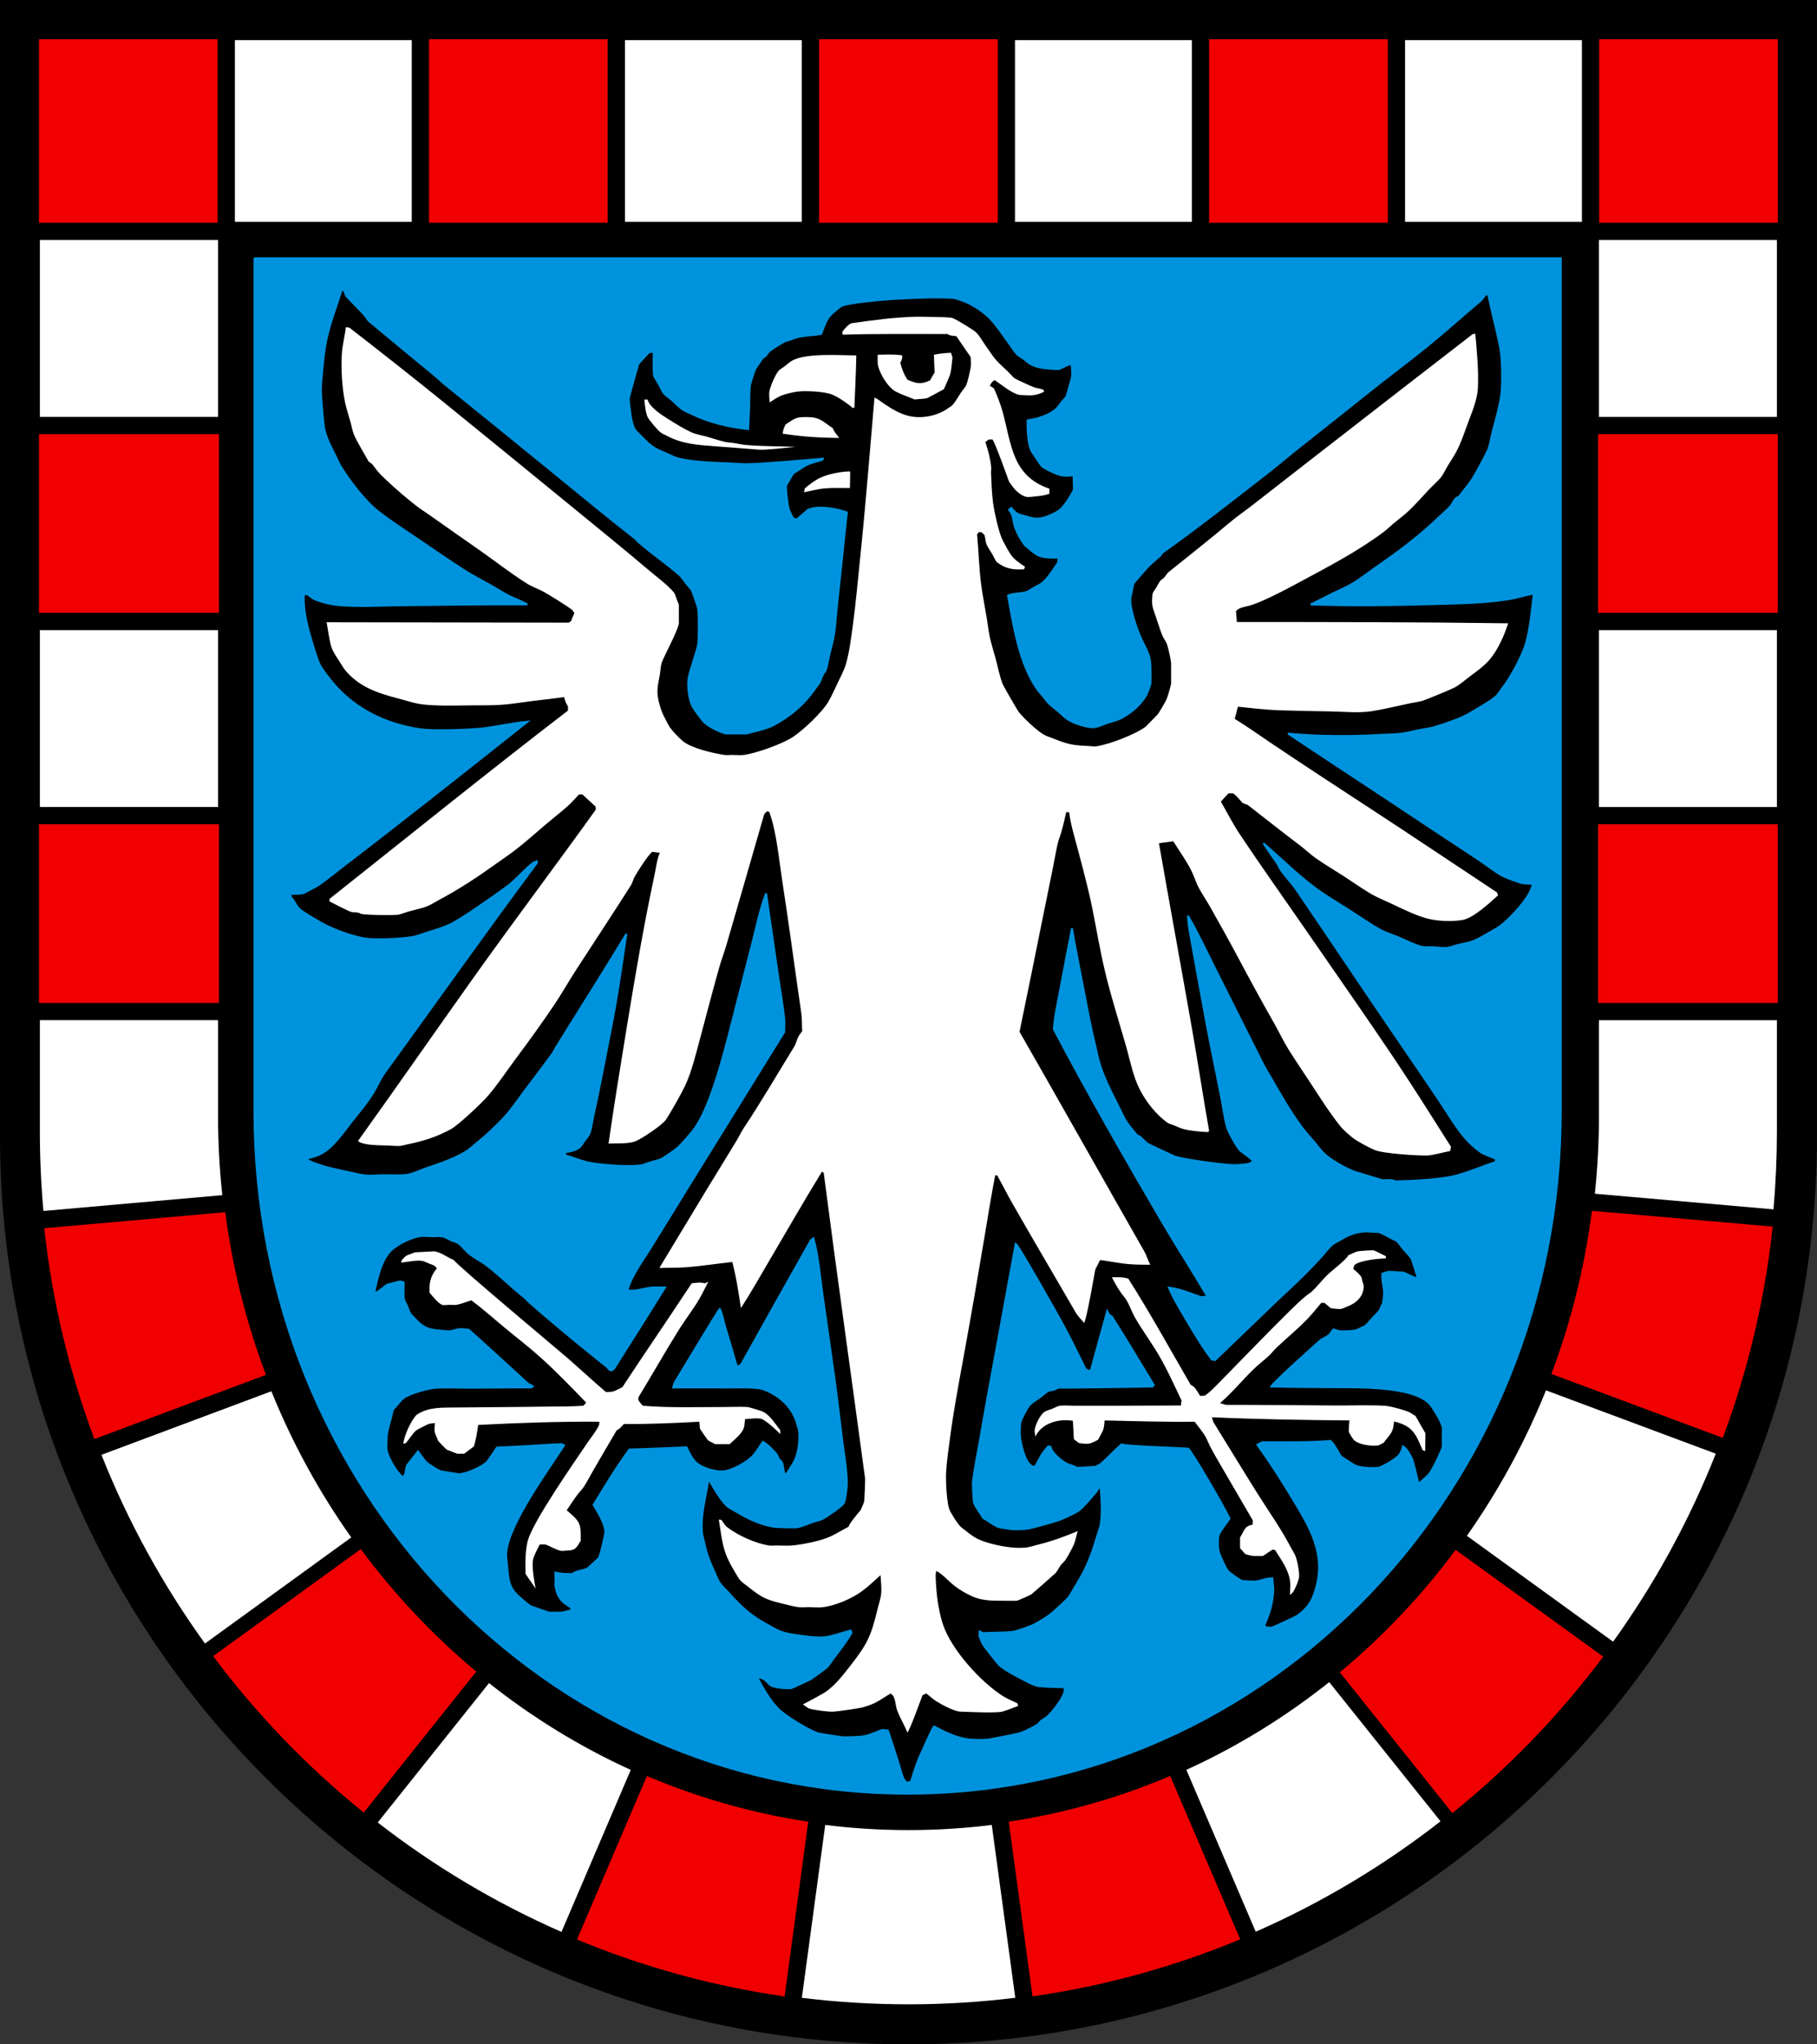
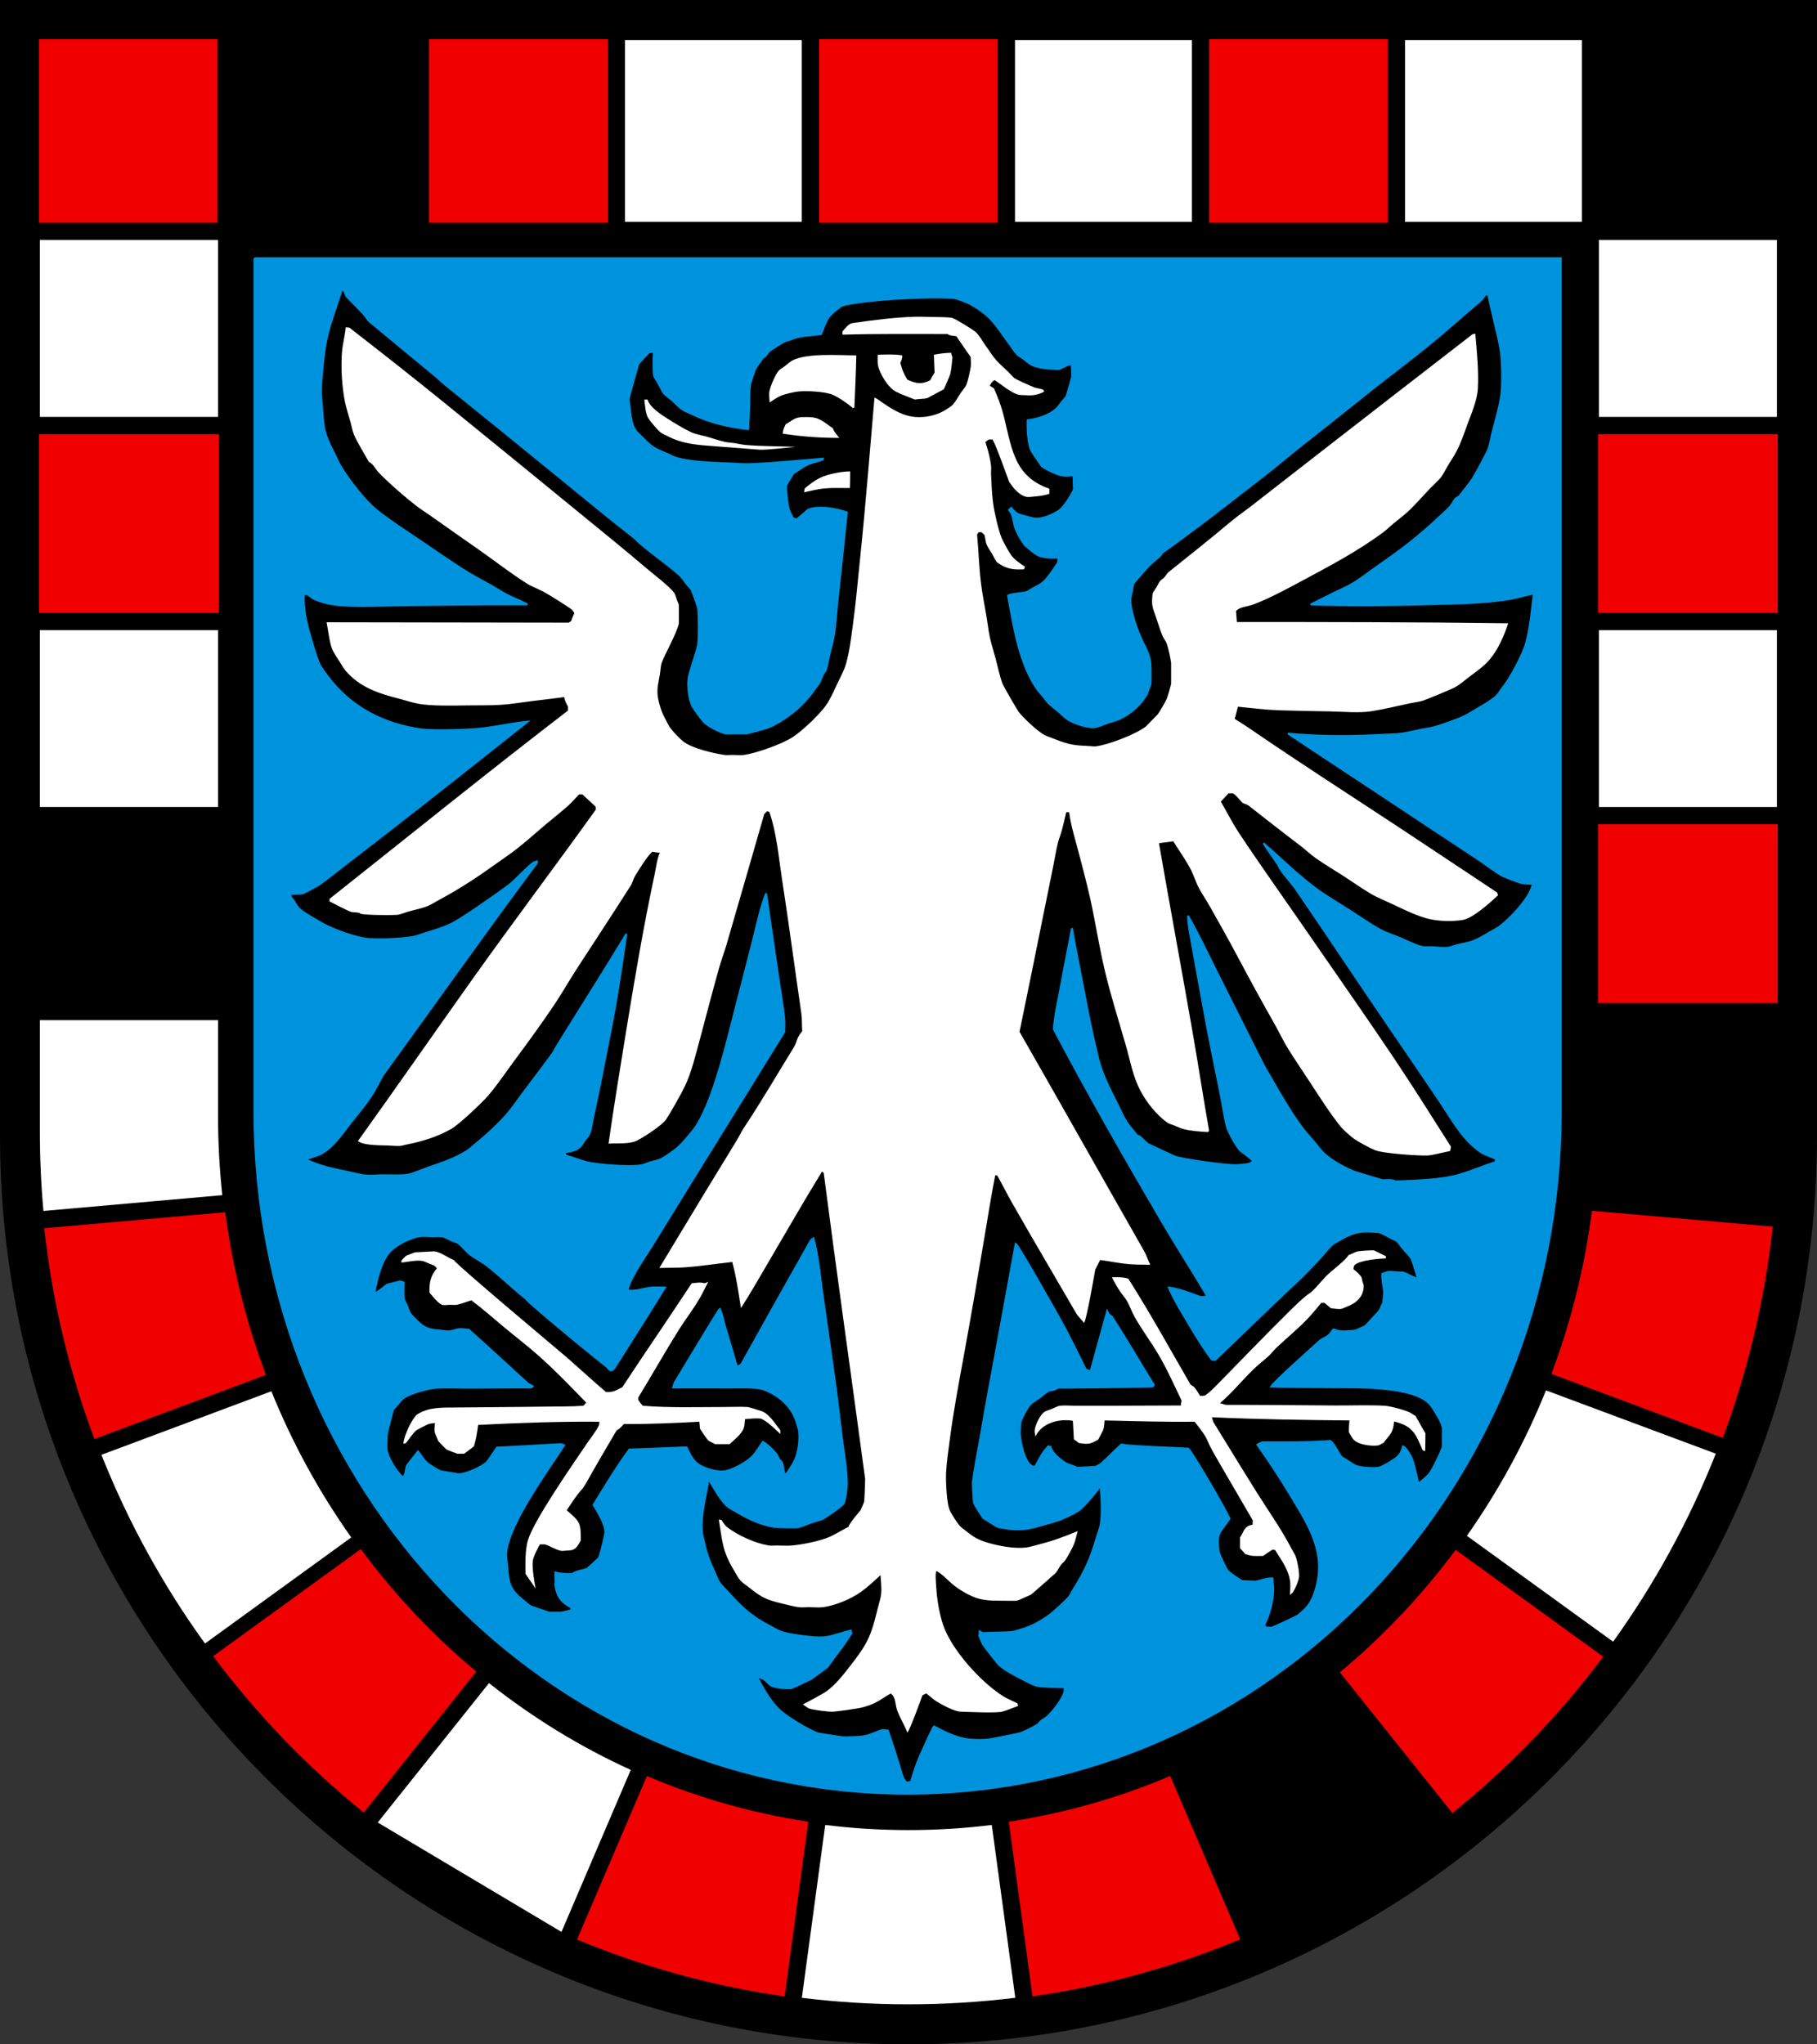
<svg xmlns="http://www.w3.org/2000/svg" width="283.465" height="318.897" viewBox="0 0 283.465 318.897" style="overflow:visible;enable-background:new 0 0 283.465 318.897" xml:space="preserve">
  <rect x="0" y="0" width="283.465" height="318.897" fill="#333333" stroke="none" />
  <g id="CMYK_Wappen">
    <path style="fill-rule:evenodd;clip-rule:evenodd;" d="M0,0h283.465v177.165c0,78.278-63.455,141.732-141.732,141.732    S0,255.443,0,177.165V0z" />
    <g>
      <path style="fill-rule:evenodd;clip-rule:evenodd;fill:#0093DD;stroke:#0093DD;stroke-width:0.283;stroke-miterlimit:3.864;" d="     M141.412,278.071c0.23-0.051,0.461-0.114,0.699-0.1c0.368-1.255,0.812-2.699,1.337-3.892c0.234-0.534,2.068-4.659,2.255-4.79     c1.74,0.923,3.623,1.876,5.628,2.056c0.839,0.075,1.998,0.087,2.834,0c0.449-0.047,4.616-0.874,4.988-0.998     c0.763-0.254,2.064-0.926,2.755-1.357c0.007-0.005,0.338-0.401,0.438-0.486c0.328-0.273,0.75-0.471,1.058-0.751     c0.843-0.769,2.268-2.61,2.635-3.752c0.074-0.23,0.023-0.553,0.06-0.798c-0.858-0.015-3.429-0.065-4.15-0.2     c-0.773-0.144-1.799-0.733-2.469-1.078c-1.171-0.602-2.631-1.348-3.618-2.215c-0.174-0.151-2.242-2.795-2.435-3.093     c-0.28-0.431-0.444-1.006-0.659-1.477c0.061-0.217,0.06-0.435,0.06-0.659l0.539,0.26c1.439-0.1,3.308-0.042,4.65-0.2     c0.563-0.066,2.758-0.857,3.232-1.098c0.776-0.394,1.978-1.119,2.654-1.657c0.615-0.488,2.293-2.021,2.794-2.594     c0.287-0.328,0.54-0.896,0.778-1.277c1.764-2.821,2.639-4.737,3.572-7.923c0.212-0.722,0.572-1.582,0.679-2.315     c0.271-1.878,0.108-4.104-0.06-5.987c-0.23,0.314-0.396,0.699-0.639,0.998c-0.481,0.592-2.196,2.651-2.895,3.053     c-0.817,0.472-1.914,0.985-2.793,1.337c-0.605,0.242-4.259,1.26-4.89,1.357c-1.181,0.182-2.569,0.168-3.732-0.06     c-0.138-0.027-0.837-0.115-0.897-0.14c-0.812-0.331-1.672-1.019-2.455-1.457c-0.428-0.759-1.147-1.632-1.437-2.435     c-0.044-0.123-0.19-2.905-0.16-3.153c0.256-2.088,0.693-4.193,1.058-6.267c0.452-2.566,0.894-5.133,1.364-7.696     c1.421-7.746,2.865-15.487,4.264-23.236c0.424,0.211,6.445,10.93,6.785,11.535c1.473,2.617,2.799,5.37,4.132,8.063     c0.239,0.154,0.509,0.301,0.798,0.199l2.555-9.26c0.194,0.443,0.333,0.636,0.738,0.838c2.246,3.515,4.36,7.124,6.546,10.677     l-0.2,0.24c-2.768,0.058-5.534,0.11-8.302,0.14c-1.733,0.019-3.469,0.016-5.202,0.053c-0.379,0.008-0.835-0.045-1.204,0.007     c-0.051,0.007-0.527,0.257-0.658,0.299c-0.265,0.086-0.669,0.08-0.898,0.2c-0.404,0.211-0.844,0.638-1.217,0.918     c-0.518,0.388-1.234,0.78-1.677,1.237c-0.346,0.357-1.246,2.068-1.396,2.534c-0.128,0.396-0.115,1.051-0.146,1.477     c-0.094,1.269,0.559,4.093,1.403,5.149c0.128,0.16,0.377,0.323,0.539,0.459h0.459c0.757-1.391,0.965-1.985,2.035-3.153     c0.104,0.056,0.24,0.103,0.359,0.1c0.133,0.883,1.561,2.042,2.295,2.495c0.354,0.218,0.884,0.351,1.277,0.499     c0.082,0.031,0.569,0.255,0.599,0.259c0.062,0.009,2.691-0.136,2.854-0.16c0.043-0.006,0.75-0.398,0.798-0.439     c1.132-0.971,2.118-2.08,3.233-3.054c0.886,0.312,8.878,0.542,10.417,0.659c0.559,0.447,5.56,8.995,6.446,10.916     c-0.517,0.793-1.233,1.625-1.657,2.455c-0.235,0.461-0.157,2.361,0,2.834c0.181,0.541,1.05,2.465,1.397,2.894     c0.217,0.268,1.89,1.424,2.195,1.537c0.097,0.036,2.005,0.126,2.155,0.1c0.881-0.152,1.684-0.537,2.594-0.499     c0.012,0.616,0.172,1.293,0.14,1.896c-0.101,1.921-0.578,3.658-1.396,5.388c0.074,0.115,0.144,0.235,0.199,0.359     c0.139,0.01,0.867,0.07,0.958,0.04c0.479-0.155,3.509-1.563,3.972-1.836c0.254-0.149,0.523-0.413,0.752-0.605     c1.199-1.015,1.746-2.188,2.162-3.665c1.559-5.543-0.974-9.531-3.713-14.096c-1.71-2.851-3.498-5.611-5.428-8.315     c0.239-0.197,0.518-0.221,0.759-0.399c3.548,0,7.079,0.066,10.616-0.2c0.472,0.182,1.427,2.115,1.736,2.495l1.098,0.679     c0.344,0.214,0.7,0.476,1.058,0.658c0.731,0.374,2.814,0.459,3.593,0.359c0.397-0.051,1.652-0.764,1.909-0.931     c1.235-0.808,1.574-1.044,1.962-2.421c0.575,0.351,1.093,1.304,1.357,1.856c0.28,0.585,0.871,3.216,1.037,3.991     c0.528-0.477,1.194-0.966,1.656-1.497c0.571-0.655,1.914-3.546,2.136-4.251c0.013-0.039,0-1.825,0-2.035     c0-0.288,0.061-0.729,0-0.998c-0.164-0.73-0.688-1.672-1.091-2.289c-0.283-0.433-0.563-0.958-0.904-1.344     c-2.55-2.868-11.371-2.601-14.769-2.634c-3.328-0.033-6.672-0.02-9.998-0.12c0.409-0.735,6.855-6.47,7.563-7.125     c0.37-0.342,0.999-0.534,1.397-0.858c0.288-0.234,0.485-0.665,0.758-0.938c0.332,0.085,0.808,0.284,1.138,0.299     c0.555,0.026,1.822-0.026,2.354-0.14c0.102-0.021,1.036-0.47,1.211-0.552l0.227-0.106c0.413-0.353,0.806-0.854,1.177-1.257     c0.351-0.381,0.833-0.814,1.118-1.237c0.222-0.331,0.175-0.642,0.499-0.998c0.046-0.609,0.213-1.4,0.159-1.996     c-0.083-0.925-0.351-1.757-0.259-2.694c0.236-0.043,0.823-0.292,0.957-0.299c0.615-0.03,1.277,0.1,1.903,0.1h0.372     c0.707,0.219,1.336,0.716,2.295,0.958c-0.021-0.224-0.905-3-0.938-3.054c-0.338-0.556-0.966-1.137-1.391-1.649     c-0.287-0.347-0.63-0.907-0.965-1.184c-0.043-0.036-0.612-0.298-0.698-0.339c-0.638-0.31-1.412-0.815-2.075-1.018     c-0.075-0.023-0.824-0.048-0.979-0.06c-2.141-0.175-3.384,0.266-5.168,1.337c-0.316,0.189-0.71,0.359-0.998,0.578     c-0.646,0.493-1.293,1.403-1.856,2.016c-1.296,1.41-2.582,2.752-3.984,4.064c-4.229,3.959-8.373,8.017-12.56,12.021     c-0.164-0.03-0.332-0.052-0.499-0.06c-1.552-2.061-2.805-4.178-4.117-6.406c-0.93-1.578-1.899-3.156-2.607-4.849     c1.685,0.196,3.447,0.944,5.028,1.497l0.174-0.026c0.272-0.042,0.549-0.033,0.824-0.033c-2.324-3.977-4.835-7.841-7.164-11.814     c-5.772-9.849-11.471-19.818-16.804-29.915c0.12-1.982,0.582-3.947,0.944-5.894c0.614-3.294,1.254-6.583,1.89-9.872     c0.562,3.301,1.245,6.59,1.876,9.878c0.556,2.895,1.081,5.761,1.796,8.622c0.223,0.89,0.388,1.818,0.659,2.694     c0.667,2.16,1.717,4.203,2.733,6.207c0.462,0.909,0.879,1.91,1.417,2.774c0.45,0.723,1.113,1.415,1.637,2.095     c0.039,0.051,0.409,0.186,0.519,0.279c0.414,0.357,0.8,0.8,1.237,1.118c0.067,0.049,3.897,1.851,4.131,1.936     c1.426,0.516,7.905,1.357,9.28,1.357c0.657,0,1.649-0.078,2.295-0.2l0.698-0.359c-0.143-0.37-1.628-1.39-1.896-1.596     c-0.619-0.476-1.954-2.992-2.155-3.632c-0.392-1.247-0.731-3.742-1.018-5.148c-0.944-4.629-1.899-9.261-2.734-13.91     c-0.538-2.997-1.117-5.986-1.637-8.987c-0.285-1.647-0.693-3.383-0.738-5.062c1.578,2.706,2.904,5.584,4.311,8.381     c2.47,4.916,4.944,9.829,7.404,14.748c0.35,0.7,0.787,1.376,1.177,2.055c1.503,2.62,3.017,5.286,4.81,7.724     c0.656,0.892,1.441,1.727,2.155,2.574c0.414,0.491,0.821,1.071,1.277,1.517c1.185,1.158,3.243,2.258,4.75,2.894     c0.178,0.075,4.363,1.33,4.431,1.337c0.594,0.063,1.499-0.153,2.035,0.2c2.86-0.1,7.233-0.219,9.979-1.038     c1.909-0.569,3.788-1.371,5.688-1.995v-0.499c-0.699-0.293-1.668-0.603-2.295-0.998c-0.539-0.339-1.546-1.226-1.996-1.696     c-1.728-1.805-3.152-4.325-4.53-6.373c-2.474-3.677-4.976-7.338-7.477-10.996c-4.96-7.252-9.819-14.573-14.774-21.826     c-0.789-1.154-1.814-2.163-2.574-3.333c-0.162-0.248-0.255-0.56-0.42-0.798c-0.737-1.07-1.483-2.091-2.175-3.193     c3.001,2.584,5.953,5.604,9.26,7.823c1.347,0.903,2.753,1.737,4.118,2.614c1.588,1.021,3.214,2.164,4.862,3.073     c0.898,0.496,1.995,0.82,2.947,1.224c1.086,0.461,2.347,1.119,3.479,1.41c0.457,0.118,1.2,0.048,1.69,0.066     c0.729,0.028,1.65,0.179,2.361,0.093c0.455-0.055,1.004-0.279,1.457-0.399c0.786-0.209,1.675-0.325,2.435-0.599     c0.885-0.319,1.823-0.901,2.634-1.377c0.533-0.313,1.146-0.609,1.637-0.978c1.5-1.125,3.516-3.323,4.49-4.969     c0.289-0.489,0.473-1.075,0.698-1.597c-0.603-0.126-1.326-0.038-1.896-0.199c-0.512-0.145-2.464-0.859-2.895-1.098     c-1.27-0.704-2.498-1.703-3.711-2.515c-2.65-1.773-5.33-3.5-7.983-5.269c-7.236-4.825-14.516-9.584-21.753-14.409     c4.92,0.47,9.955,0.462,14.882,0.173c0.935-0.055,1.937-0.043,2.86-0.173c0.983-0.138,1.987-0.409,2.967-0.599     c0.679-0.131,1.419-0.212,2.082-0.399c1.153-0.326,3.595-1.182,4.59-1.657c0.82-0.391,1.627-0.908,2.408-1.377     c0.843-0.506,1.974-1.144,2.681-1.796c0.372-0.343,0.698-0.958,1.031-1.363c1.132-1.377,3.079-5.001,3.599-6.818     c0.711-2.489,0.923-5.267,1.237-7.823c-1.347,0.243-2.684,0.691-4.031,0.898c-3.905,0.601-7.856,0.65-11.794,0.758     c-6.341,0.175-12.64,0.262-18.979,0.04c1.102-0.544,2.191-1.112,3.293-1.656c1.074-0.531,2.271-1.019,3.292-1.637     c1.327-0.802,2.608-1.836,3.892-2.721c3.461-2.384,6.578-4.76,9.612-7.663c0.544-0.52,1.164-1.032,1.663-1.59     c0.324-0.362,0.516-0.88,0.839-1.237c0.158-0.176,0.521-0.273,0.658-0.459c0.646-0.879,1.396-1.729,1.996-2.635     c0.38-0.575,2.297-4.119,2.494-4.689c0.29-0.84,0.421-1.818,0.652-2.688c0.488-1.843,1.042-3.749,1.323-5.635     c0.242-1.618,0.185-5.717-0.14-7.384c-0.548-2.821-1.321-5.604-1.896-8.421c-0.132,0.039-0.265,0.074-0.399,0.1     c-0.234,0.289-0.565,0.768-0.838,0.998c-2.692,2.27-5.318,4.639-8.043,6.865c-2.821,2.307-5.769,4.474-8.621,6.746     c-3.814,3.037-7.621,6.085-11.455,9.1c-1.813,1.425-3.569,2.941-5.388,4.351c-5.313,4.116-10.585,8.284-16.065,12.173     c-0.009,0.006-0.254,0.399-0.353,0.486c-0.893,0.781-1.617,1.347-2.389,2.255c-0.216,0.255-1.691,1.925-1.749,2.049     c-0.102,0.217-0.205,0.926-0.26,1.197c-0.076,0.381-0.211,0.815-0.239,1.198c-0.111,1.501,0.907,4.412,1.497,5.827     c0.393,0.942,0.941,1.834,1.297,2.794c0.401,1.085,0.359,2.193,0.359,3.326c0,1.19,0.101,1.18-0.359,2.302     c-0.099,0.242-0.167,0.535-0.3,0.758c-0.938,1.583-2.385,2.849-4.031,3.672c-0.589,0.295-1.382,0.467-2.016,0.679     c-0.609,0.203-1.412,0.601-2.035,0.679c-1.071,0.134-3.314-0.623-4.171-1.198c-0.522-0.351-1.015-0.866-1.497-1.277     c-0.486-0.416-1.042-0.811-1.496-1.258c-0.328-0.322-0.608-0.757-0.898-1.117c-0.288-0.358-0.635-0.705-0.898-1.078     c-2.807-3.97-3.722-9.998-4.55-14.608c0.589-0.333,2.184-0.319,2.894-0.559c0.314-0.105,0.701-0.397,0.998-0.565     c0.439-0.249,0.95-0.476,1.357-0.771c0.891-0.648,1.927-2.315,2.534-3.193c0.029-0.043,0.108-0.772,0.1-0.858     c-0.757,0.119-2.458,0.024-3.133-0.3c-0.532-0.255-1.175-0.794-1.623-1.197c-0.152-0.137-0.285-0.234-0.452-0.346     c-0.634-0.87-1.158-1.766-1.518-2.688c-0.279-0.719-0.303-1.589-0.599-2.295c-0.079-0.191-0.293-0.402-0.398-0.599     c0.122-0.084,0.24-0.188,0.339-0.3c0.862,1.001,1.008,0.989,2.335,1.337c0.397,0.104,0.813,0.234,1.218,0.3     c1.237,0.201,2.776-0.532,3.791-1.138c0.534-0.318,1.234-1.3,1.544-1.783c0.276-0.431,0.767-1.181,0.892-1.65     c0.008-0.033-0.019-0.496-0.021-0.559c-0.02-0.532-0.009-1.065-0.04-1.597c-1.497,0.18-1.945,0.107-3.346-0.525     c-0.421-0.19-1.309-0.632-1.623-0.911c-0.072-0.064-0.714-1.04-0.818-1.198c-0.262-0.392-0.55-0.786-0.778-1.197     c-0.553-0.996-0.643-3.552-0.599-4.75c1.473-0.19,3.246-0.719,4.391-1.696c0.359-0.308,0.695-0.837,0.997-1.211     c0.188-0.232,0.575-0.617,0.699-0.865c0.044-0.088,0.815-2.795,0.838-2.954c0.083-0.57-0.024-1.444-0.06-2.036     c-0.78,0.091-1.355,0.619-2.076,0.798c-0.047,0.012-1.358-0.082-1.529-0.093c-0.879-0.055-2.034-0.253-2.821-0.706     c-0.357-0.206-0.7-0.55-1.037-0.798c-0.325-0.239-0.779-0.474-1.058-0.758c-0.368-0.375-0.68-0.913-0.998-1.337     c-0.971-1.293-1.912-2.804-2.994-3.992c-0.895-0.982-2.125-1.841-3.285-2.475c-0.495-0.27-2.16-0.929-2.682-0.958     c-3.077-0.167-6.292,0.004-9.373,0.173c-0.994,0.054-7.417,0.566-8.188,1.164c-2.207,1.711-2.041,1.809-3.033,4.291     c-1.197,0.221-2.525,0.201-3.692,0.499c-0.429,0.109-0.873,0.305-1.297,0.446c-0.198,0.066-0.479,0.103-0.658,0.193     c-0.525,0.263-2.014,1.179-2.436,1.557c-0.473,0.424-0.378,0.725-0.997,0.998c-0.41,0.621-0.994,1.326-1.298,1.996     c-0.061,0.134-0.682,2.077-0.698,2.195c-0.157,1.117-0.101,2.36-0.14,3.493c-0.04,1.158-0.105,2.315-0.16,3.472     c-3.154-0.37-6.011-1.01-8.88-2.408c-0.411-0.2-0.92-0.379-1.298-0.625c-0.594-0.387-1.195-1.057-1.742-1.53     c-0.381-0.329-0.934-0.69-1.251-1.064c-0.229-0.27-0.427-0.795-0.612-1.118l-0.885-1.517c-0.14-0.514-0.126-3.108-0.039-3.852     c-0.25,0.059-0.501,0.113-0.759,0.1c-0.227,0.247-1.595,1.703-1.677,1.856c-0.046,0.086-1.467,5.163-1.496,5.388     c-0.025,0.188,0.162,1.389,0.192,1.69c0.089,0.88,0.3,2.458,0.806,3.18c0.277,0.397,0.737,0.785,1.077,1.137     c1.664,1.726,1.99,1.77,4.111,2.694c0.371,0.162,0.796,0.403,1.177,0.519c2.431,0.735,6.243,0.785,8.734,0.891     c0.832,0.036,1.713,0.135,2.541,0.106c3.908-0.135,7.784-0.547,11.675-0.858c-0.04,0.165-0.139,0.193-0.219,0.219     c-0.669,0.217-1.389,0.381-2.036,0.639c-0.793,0.316-1.626,1.014-2.395,1.437c-0.15,0.273-1.061,1.766-1.098,1.896     c-0.119,0.42,0.251,3.148,0.359,3.552c0.137,0.513,0.494,1.074,0.698,1.577l0.599,0.16l1.317-1.118     c0.056-0.048,0.379-0.362,0.419-0.379c1.633-0.707,4.415-0.188,6.087,0.399l-0.18,1.59c-0.429,4.214-0.873,8.429-1.337,12.639     c-0.172,1.562-0.251,3.158-0.479,4.71c-0.172,1.17-0.553,2.392-0.818,3.552c-0.154,0.679-0.26,1.44-0.479,2.096     c-0.054,0.16-0.383,0.542-0.479,0.758c-0.185,0.416-0.34,0.883-0.559,1.277c-0.141,0.253-0.379,0.5-0.545,0.745     c-1.703,2.509-3.91,4.423-6.6,5.84c-0.895,0.472-2.207,0.786-3.192,1.024c-0.343,0.083-0.693,0.211-1.038,0.273     c-0.056,0.01-3.185,0.002-3.193,0c-0.945-0.241-2.823-1.112-3.492-1.896c-0.468-0.548-1.359-1.717-1.696-2.335     c-0.556-1.02-0.804-3.15-0.639-4.291c0.125-0.862,0.498-1.846,0.738-2.694c0.24-0.847,0.617-1.796,0.759-2.654     c0.16-0.976,0.146-4.787,0-5.668c-0.05-0.299-0.85-2.584-0.998-2.854c-0.149-0.271-0.484-0.577-0.686-0.825     c-0.391-0.485-0.852-1.21-1.311-1.609c-1.43-1.244-3.014-2.385-4.503-3.566c-0.646-0.512-1.276-1.028-1.896-1.57     c-0.148-0.129-0.284-0.342-0.426-0.452c-4.299-3.351-8.487-6.837-12.713-10.278c-5.601-4.56-11.201-9.118-16.823-13.65     c-0.594-0.479-1.159-1.045-1.756-1.537c-3.409-2.803-6.81-5.614-10.198-8.441c-0.245-0.205-0.502-0.722-0.738-0.978     c-0.912-0.993-1.878-1.942-2.814-2.914c-0.061-0.063-0.287-0.762-0.339-0.898c-0.131-0.039-0.265-0.073-0.399-0.1     c-0.921,2.958-2.096,5.852-2.594,8.921c-0.234,1.441-0.639,5.432-0.639,6.845c0,0.731,0.355,4.952,0.479,5.668     c0.255,1.48,1.003,2.911,1.677,4.23c0.325,0.638,0.602,1.35,0.978,1.956c1.364,2.2,3.702,5.271,5.688,6.845     c2.06,1.633,4.35,3.096,6.526,4.57c2.268,1.536,4.526,3.102,6.825,4.59c1.363,0.883,2.867,1.641,4.283,2.441     c1.012,0.571,2.016,1.249,3.061,1.75c0.915,0.438,1.807,0.742,2.694,1.257c-6.759-0.038-13.538,0.071-20.296,0.146     c-2.992,0.033-7.996,0.342-10.837-0.306c-0.589-0.134-1.487-0.392-2.035-0.639c-0.394-0.177-0.804-0.575-1.197-0.798h-0.499     c-0.133,2.286,0.4,4.525,1.038,6.706c0.378,1.296,0.769,2.657,1.257,3.912c0.291,0.748,0.92,1.535,1.396,2.175     c3.575,4.8,8.72,7.47,14.608,8.282c2.052,0.283,7.987,0.086,10.019-0.199c2.213-0.312,4.362-0.789,6.586-0.998     c-7.097,5.641-14.211,11.255-21.36,16.83c-2.335,1.821-4.686,3.622-7.031,5.428c-1.396,1.075-2.773,2.217-4.218,3.226     c-0.178,0.125-2.269,1.246-2.435,1.297c-0.259,0.08-1.622,0.106-1.956,0.1c0.027,0.164,0.05,0.332,0.061,0.499     c0.51,0.51,0.742,1.176,1.197,1.696c0.53,0.608,2.896,1.928,3.672,2.375c1.703,0.979,5.49,2.372,7.483,2.455     c2.125,0.088,4.44,0.001,6.546-0.299c0.678-0.097,1.471-0.438,2.135-0.639c1.359-0.411,3.273-0.983,4.49-1.696     c1.592-0.932,3.178-2.014,4.69-3.073c1.243-0.871,2.524-1.74,3.731-2.654c1.23-0.932,2.789-2.796,3.952-3.592l0.479-0.16v0.259     c-8.045,10.793-15.849,21.844-23.769,32.749c-0.621,0.856-1.082,1.97-1.636,2.894c-1.021,1.701-2.305,3.2-3.532,4.75     c-1.358,1.713-2.837,4.022-4.85,5.029c-0.558,0.279-1.295,0.452-1.896,0.639c-0.056,0.081-0.104,0.199-0.1,0.299     c2.213,1.023,4.24,1.38,6.593,1.889c0.847,0.183,1.807,0.45,2.667,0.505c0.783,0.051,1.625-0.05,2.415-0.06     c1.038-0.013,3.039,0.1,3.972-0.08c0.908-0.175,2.229-0.782,3.152-1.098c2.104-0.719,4.164-1.404,6.067-2.594     c0.442-0.277,0.868-0.71,1.284-1.038c1.645-1.299,4.007-3.49,5.301-5.089c0.779-0.962,1.492-2.009,2.235-3     c1.484-1.979,2.989-3.945,4.45-5.94c0.236-0.322,0.423-0.753,0.639-1.098c0.725-1.154,1.432-2.319,2.155-3.473     c2.97-4.726,5.922-9.46,8.821-14.229c-0.574,3.84-1.114,7.714-1.796,11.535c-0.572,3.205-1.24,6.401-1.856,9.6     c-0.473,2.455-0.975,4.903-1.517,7.344c-0.19,0.859-0.3,1.927-0.618,2.734c-0.096,0.242-0.563,0.78-0.738,1.018     c-0.225,0.302-0.441,0.713-0.699,0.978c-0.569,0.588-1.63,0.757-2.395,0.858c0.055,0.163,0.103,0.331,0.14,0.499     c1.109,0.291,2.18,0.766,3.293,1.038c1.729,0.423,6.864,0.833,8.642,0.459c0.375-0.079,0.788-0.276,1.157-0.399     c0.563-0.188,1.418-0.311,1.916-0.599c0.66-0.383,2.007-1.292,2.554-1.796c0.636-0.585,2.018-2.184,2.535-2.894     c2.573-3.532,4.716-12.163,5.707-16.032l3.333-12.965c0.65-2.53,1.181-5.266,2.136-7.703c0.606,4.214,1.214,8.427,1.836,12.639     c0.338,2.294,0.759,4.614,0.997,6.918c0.068,0.661,0,1.406,0,2.076l-15.227,24.586l-5.401,8.761     c-1.158,1.871-3.282,4.783-3.839,6.945c1.363,0.23,2.453-0.319,3.772-0.439c0.674-0.061,1.414,0,2.096,0     c-2.61,4.223-5.269,8.418-7.924,12.612c-0.05,0.081-0.344,0.291-0.438,0.339c-0.476-0.106-0.469-0.376-0.798-0.639     c-3.32-2.648-6.608-5.347-9.839-8.103c-0.71-0.605-1.418-1.217-2.115-1.836c-0.289-0.256-0.563-0.604-0.858-0.838     c-1.984-1.577-3.79-3.381-5.787-4.93c-0.834-0.646-1.815-1.123-2.654-1.756c-0.678-0.511-1.215-1.314-1.896-1.796     c-0.188-0.134-0.729-0.264-0.978-0.379c-0.469-0.217-1.049-0.574-1.557-0.659c-0.396-0.065-0.928,0-1.337,0     c-0.652,0-1.572-0.122-2.195,0c-1.391,0.272-3.339,1.22-4.351,2.195c-1.589,1.531-2.187,4.512-2.634,6.626     c0.479,0.048,1.654-1.075,2.035-1.298c0.017-0.009,1.934-0.495,1.996-0.499c0.047-0.002,0.479,0.134,0.559,0.16     c0.02,0.671-0.087,2.012,0.039,2.594c0.073,0.335,0.362,0.785,0.499,1.118c0.145,0.352,0.263,0.797,0.46,1.117     c0.176,0.289,0.506,0.568,0.738,0.818c1.331,1.44,2.068,1.733,3.991,1.876c0.456,0.034,0.939,0.122,1.396,0.1     c0.529-0.025,1.085-0.311,1.637-0.339c0.442-0.022,0.948,0.073,1.396,0.1c3.083,2.764,6.122,5.572,9.181,8.362     c0.191,0.175,0.568,0.297,0.798,0.459l-0.239,0.2c-3.188-0.034-6.384,0.04-9.572,0.04c-1.734,0-3.528-0.099-5.256,0     c-1.187,0.067-4.221,0.874-5.168,1.656c-0.338,0.278-0.639,0.692-0.925,1.024c-0.071,0.083-0.617,0.684-0.632,0.712     c-0.036,0.065-0.367,1.453-0.426,1.663c-0.259,0.923-0.572,1.911-0.572,2.867c0,0.537-0.098,1.282,0,1.796     c0.237,1.254,1.557,3.496,2.555,4.251c0.489-0.53,0.369-1.281,0.638-1.896c0.028-0.063,1.509-1.914,1.696-2.155     c0.423,0.531,0.818,1.229,1.298,1.696c0.35,0.341,1.822,1.247,2.235,1.397c0.039,0.014,2.712,0.457,2.793,0.459     c1.152,0.02,3.579-1.1,4.391-1.856c0.161-0.149,1.406-1.991,1.597-2.295c3.326-0.132,6.652-0.378,9.979-0.539     c0.179-0.009,0.326,0.153,0.499,0.2c-2.379,3.707-8.55,12.093-9.021,16.644c-0.077,0.747,0.11,1.695,0.166,2.455     c0.183,2.454,0.448,3.438,2.368,4.989c0.394,0.318,0.834,0.731,1.258,0.998c0.031,0.021,2.75,0.974,2.873,0.998     c0.023,0.005,1.826,0.01,1.896,0c0.498-0.068,1.055-0.253,1.557-0.359v-0.438c-1.684-0.914-2.252-1.832-2.495-3.652     c0.135-0.183,0.001-1.592,0-1.796c0.911,0.183,1.807,0.288,2.734,0.199c0.435-0.433,1.745-0.565,2.255-0.798     c0.037-0.017,1.701-1.516,1.796-1.637c0.284-0.362,1.038-3.789,1.038-4.031c0-1.366-1.187-3.145-1.836-4.291     c1.786-2.922,3.559-5.879,5.588-8.641c2.973-0.08,5.948-0.234,8.921-0.34c0.36,0.776,0.817,1.73,1.437,2.335     c0.973,0.952,3.408,1.655,4.75,1.357c1.23-0.273,3.203-1.369,4.07-2.255c0.609-0.622,1.136-1.58,1.657-2.295     c0.685,0.362,1.647,1.369,2.095,1.896c0.168,0.198,0.248,0.551,0.399,0.778c0.132,0.198,0.396,0.379,0.499,0.579     c0.071,0.14,0.311,1.496,0.339,1.736h0.359c0.428-0.66,0.97-1.427,1.298-2.135c0.579-1.252,0.814-3.229,0.639-4.59     c-0.039-0.294-0.184-0.645-0.26-0.938c-0.692-2.652-2.637-4.458-5.129-5.448c-1.28-0.508-4.521-0.315-5.86-0.332     c-2.795-0.036-5.594-0.007-8.389-0.007c0.025-0.089,0.181-0.668,0.199-0.698c0.595-0.95,6.802-11.353,7.085-11.575     c0.399,0.8,0.524,1.741,0.778,2.595c0.644,2.16,1.289,4.319,1.916,6.485c0.179-0.154,0.429-0.285,0.639-0.399     c3.608-6.475,7.222-12.949,10.876-19.398l0.399-0.299c0.753,2.675,1.01,5.863,1.396,8.601c0.617,4.365,1.253,8.726,1.862,13.091     c0.456,3.259,0.823,6.533,1.231,9.799c0.273,2.188,0.705,4.5,0.738,6.705c0.008,0.511-0.225,2.667-0.499,3.134     c-0.311,0.527-2.727,2.14-3.193,2.395c-0.433,0.236-1.044,0.342-1.517,0.499c-0.796,0.265-1.702,0.699-2.515,0.858     c-0.339,0.066-3.226,0.006-3.632-0.06c-2.21-0.356-4.095-1.275-5.993-2.415c-0.369-0.221-0.812-0.423-1.151-0.678     c-1.104-0.828-2.399-3.187-3.093-4.391c-0.393,2.75-1.304,5.689-0.998,8.481c0.045,0.412,0.194,0.848,0.279,1.257     c0.434,2.103,0.896,3.137,1.77,5.069c0.189,0.42,0.39,0.982,0.645,1.357c0.422,0.616,1.094,1.207,1.597,1.776     c1.945,2.196,3.61,3.639,6.227,4.989c0.511,0.263,1.029,0.601,1.557,0.818c1.095,0.45,2.534,0.604,3.692,0.765     c1.046,0.145,2.386,0.297,3.433,0.173c1.21-0.144,2.758-0.749,3.991-1.038c0.045,0.128,0.079,0.265,0.1,0.399     c-0.812,1.412-1.813,2.674-2.794,3.971c-0.339,0.448-0.664,0.983-1.038,1.397c-0.039,0.044-2.259,1.668-2.454,1.796     c-0.163,0.107-3.028,1.435-3.134,1.457c-0.063,0.013-1.315-0.018-1.456-0.04c-0.446-0.071-1.095-0.152-1.497-0.319     c-0.796-0.331-0.822-1.197-2.335-1.397c0.931,1.735,1.979,3.67,3.393,5.049c1.162,1.134,4.645,3.227,6.087,3.731     c0.131,0.046,3.56,0.58,3.832,0.599c0.592,0.041,2.72-0.042,3.293-0.14c1.074-0.182,1.928-0.668,2.934-0.998     c0.017-0.005,0.756,0.089,0.857,0.1c0.624,1.759,1.169,3.556,1.736,5.335c0.226,0.706,0.405,1.514,0.698,2.188     C140.976,277.522,141.343,277.972,141.412,278.071z M39.687,40.276h203.811v133.07c0,58.795-45.623,106.457-101.905,106.457     c-56.281,0-101.905-47.662-101.905-106.457V40.276z" />
    </g>
    <g>
      <path style="fill:#F00000;stroke:#F00000;stroke-width:0.283;stroke-miterlimit:3.864;" d="M6.219,6.26h27.59v28.347H6.219     V6.26z" />
      <path style="fill:#F00000;stroke:#F00000;stroke-width:0.283;stroke-miterlimit:3.864;" d="M67.07,6.26h27.591v28.347H67.07     V6.26z" />
      <path style="fill:#F00000;stroke:#F00000;stroke-width:0.283;stroke-miterlimit:3.864;" d="M127.922,6.26h27.59v28.347h-27.59     V6.26z" />
      <path style="fill:#F00000;stroke:#F00000;stroke-width:0.283;stroke-miterlimit:3.864;" d="M188.772,6.26h27.591v28.347     h-27.591V6.26z" />
-       <path style="fill:#F00000;stroke:#F00000;stroke-width:0.283;stroke-miterlimit:3.864;" d="M249.625,6.26h27.59v28.347h-27.59     V6.26z" />
      <path style="fill:#F00000;stroke:#F00000;stroke-width:0.283;stroke-miterlimit:3.864;" d="M6.219,95.458V67.867h27.797v27.591     H6.219z" />
      <path style="fill:#F00000;stroke:#F00000;stroke-width:0.283;stroke-miterlimit:3.864;" d="M249.449,67.867h27.76v27.591     h-27.76V67.867z" />
      <path style="fill:#F00000;stroke:#F00000;stroke-width:0.283;stroke-miterlimit:3.864;" d="M249.449,128.719h27.76v27.59     h-27.76V128.719z" />
-       <path style="fill:#F00000;stroke:#F00000;stroke-width:0.283;stroke-miterlimit:3.864;" d="M6.219,156.309v-27.59h27.797v27.59     H6.219z" />
      <path style="fill:#F00000;stroke:#F00000;stroke-width:0.283;stroke-miterlimit:3.864;" d="M7.058,191.717l27.96-2.471     c1.156,8.743,3.292,17.163,6.289,25.137l-26.501,9.908C10.954,213.97,8.313,203.054,7.058,191.717z" />
      <path style="fill:#F00000;stroke:#F00000;stroke-width:0.283;stroke-miterlimit:3.864;" d="M33.45,258.374l22.806-16.538     c5.208,7.017,11.203,13.374,17.85,18.93l-17.382,21.773C48.014,275.48,40.191,267.36,33.45,258.374z" />
      <path style="fill:#F00000;stroke:#F00000;stroke-width:0.283;stroke-miterlimit:3.864;" d="M90.204,302.467l10.793-25.242     c7.889,3.337,16.244,5.735,24.938,7.057l-3.648,26.98C111.092,309.647,100.339,306.657,90.204,302.467z" />
      <path style="fill:#F00000;stroke:#F00000;stroke-width:0.283;stroke-miterlimit:3.864;" d="M161.201,311.255l-3.67-26.973     c8.7-1.323,17.062-3.724,24.954-7.065l10.81,25.221C183.156,306.636,172.4,309.633,161.201,311.255z" />
      <path style="fill:#F00000;stroke:#F00000;stroke-width:0.283;stroke-miterlimit:3.864;" d="M226.601,282.623l-17.384-21.738     c6.666-5.553,12.681-11.911,17.904-18.932l22.796,16.502C243.163,267.444,235.326,275.566,226.601,282.623z" />
      <path style="fill:#F00000;stroke:#F00000;stroke-width:0.283;stroke-miterlimit:3.864;" d="M268.688,224.111l-26.477-9.873     c2.994-7.999,5.121-16.445,6.265-25.214l27.921,2.443C275.16,202.827,272.532,213.767,268.688,224.111z" />
    </g>
    <g>
      <g>
-         <path style="fill:#FFFFFF;" d="M36.645,6.26h27.591v28.347H36.645V6.26z" />
        <path style="fill:#FFFFFF;" d="M97.496,6.26h27.591v28.347H97.496V6.26z" />
        <path style="fill:#FFFFFF;" d="M158.347,6.26h27.591v28.347h-27.591V6.26z" />
        <path style="fill:#FFFFFF;" d="M219.198,6.26h27.591v28.347h-27.591V6.26z" />
        <path style="fill:#FFFFFF;" d="M6.219,65.032V37.441h27.797v27.591H6.219z" />
        <path style="fill:#FFFFFF;" d="M6.219,125.884V98.293h27.797v27.59L6.219,125.884z" />
        <path style="fill:#FFFFFF;" d="M249.449,37.441h27.76v27.591h-27.76V37.441z" />
        <path style="fill:#FFFFFF;" d="M249.449,98.293h27.76v27.591l-27.76,0V98.293z" />
-         <path style="fill:#FFFFFF;" d="M276.676,188.646l-27.867-2.438c0.423-4.017,0.641-8.098,0.641-12.231v-14.84h27.76v17.341      C277.209,180.579,277.028,184.638,276.676,188.646z" />
        <path style="fill:#FFFFFF;" d="M34.681,186.432l-27.906,2.466c-0.368-4.091-0.556-8.233-0.556-12.42v-17.341h27.797v14.84      C34.016,178.188,34.241,182.343,34.681,186.432z" />
        <path style="fill:#FFFFFF;" d="M15.824,226.935l26.513-9.913c3.292,8.135,7.489,15.781,12.461,22.801l-22.82,16.549      C25.451,247.334,20.004,237.458,15.824,226.935z" />
-         <path style="fill:#FFFFFF;" d="M58.928,284.288l17.36-21.745c6.781,5.377,14.199,9.938,22.115,13.543l-10.807,25.271      C77.313,296.85,67.694,291.097,58.928,284.288z" />
+         <path style="fill:#FFFFFF;" d="M58.928,284.288l17.36-21.745c6.781,5.377,14.199,9.938,22.115,13.543l-10.807,25.271      z" />
        <path style="fill:#FFFFFF;" d="M125.095,311.638l3.646-26.967c4.259,0.53,8.595,0.802,12.991,0.802      c4.397,0,8.733-0.272,12.992-0.802l3.668,26.96c-5.466,0.675-11.031,1.021-16.679,1.021      C136.087,312.652,130.541,312.308,125.095,311.638z" />
-         <path style="fill:#FFFFFF;" d="M195.901,301.327l-10.821-25.25c7.983-3.637,15.459-8.247,22.287-13.686l17.365,21.715      C215.924,290.979,206.249,296.784,195.901,301.327z" />
        <path style="fill:#FFFFFF;" d="M251.657,256.086l-22.813-16.514c4.923-6.993,9.079-14.601,12.341-22.691l26.488,9.877      C263.529,237.236,258.128,247.074,251.657,256.086z" />
      </g>
      <g>
        <path style="fill-rule:evenodd;clip-rule:evenodd;fill:#FFFFFF;" d="M201.242,248.795c0.119-0.131,0.346-0.268,0.439-0.399      c0.383-0.542,0.817-1.583,0.958-2.235c0.155-0.72-0.254-2.688-0.499-3.353c-0.174-0.47-0.516-0.966-0.752-1.417      c-1.546-2.951-3.484-5.668-5.255-8.488c-2.298-3.659-4.537-7.353-6.806-11.029c-0.108-0.176-0.184-0.583-0.26-0.798      c7.152,0.329,14.297,0.43,21.454,0.499c-0.051,0.599-0.113,1.194-0.1,1.796c0.217,0.363,0.434,0.811,0.698,1.138      c0.688,0.851,2.854,1.122,3.892,0.958c0.217-0.034,0.588-0.312,0.838-0.399c1.063-1.448,1.476-1.49,1.637-3.333      c2.934,0.718,3.361,1.912,4.45,4.47c0.136,0.044,0.271,0.097,0.399,0.16c0.025-0.933,0.039-1.861,0.039-2.794      c-0.528-0.889-1.032-1.792-1.536-2.694c-0.339-0.17-0.661-0.45-0.998-0.599c-0.817-0.361-2.957-0.951-3.832-0.998      c-2.561-0.139-5.194-0.023-7.763-0.04c-5.661-0.037-11.322-0.1-16.983-0.1c-0.112,0-0.713-0.227-0.938-0.26      c1.871-1.602,3.415-3.509,5.169-5.229c0.765-0.75,1.621-1.398,2.414-2.115c0.435-0.393,0.771-0.874,1.197-1.277      c1.618-1.533,3.395-2.979,4.93-4.59c0.725-0.761,1.413-1.632,2.096-2.435h0.499l0.997,0.838c0.409,0.042,1.216,0.168,1.597,0.1      c0.297-0.053,0.619-0.241,0.905-0.346c1.506-0.555,2.627-1.594,2.627-3.286c0-0.065-0.168-0.533-0.199-0.639      c-0.028-0.097-0.12-0.581-0.14-0.619c-0.252-0.49-0.831-0.966-1.257-1.297c-0.023-0.224,0.063-0.602,0.259-0.738      c0.976-0.675,3.545-0.91,4.79-0.958v-0.339c-0.252-0.11-1.765-0.883-1.856-0.898c-0.326-0.054-2.105,0.07-2.494,0.14      c-0.463,0.083-1.034,0.44-1.497,0.599c-0.231,0.6-2.549,2.408-3.047,2.86c-0.963,0.876-1.734,1.962-2.7,2.848      c-0.229,0.21-0.5,0.348-0.738,0.539c-0.928,0.742-1.83,1.623-2.675,2.455c-3.813,3.758-7.518,7.641-11.275,11.455      c-0.527,0.535-1.336,1.355-1.955,1.736c-0.064,0.04-0.639,0.065-0.739,0.06c-0.286-0.426-0.608-1.034-0.958-1.396      c-0.063-0.066-0.531-0.346-0.538-0.359c-3.204-5.538-6.293-11.142-9.72-16.544c-0.892-0.253-1.611-0.226-2.554-0.2      c0.442,0.852,0.918,1.712,1.477,2.495c0.247,0.346,0.557,0.68,0.778,1.038c0.512,0.827,0.817,1.806,1.297,2.654      c1.126,1.992,2.523,3.855,3.692,5.828c1.382,2.333,2.459,4.785,3.632,7.224c-0.046,0.191-0.119,0.569-0.1,0.758      c-3.553,0-7.104,0.04-10.656,0.04h-5.888c-0.748,0-1.62-0.091-2.354,0c-0.318,0.039-0.844,0.332-1.158,0.459      c-0.37,0.149-0.781,0.261-1.137,0.439c-0.745,0.373-1.637,2.249-1.637,3.053c0,0.258,0.088,0.582,0.14,0.838      c0.961-2.107,3.709-2.819,5.827-2.435l0.16,2.874l0.798,0.599c1.457,0.194,1.664,0.201,2.993-0.539      c0.755-1.545,0.875-1.258,0.998-2.993c4.672,0.106,9.378,0.252,14.05,0.199c0.552,0.753,1.229,1.532,1.696,2.335      c0.238,0.412,0.404,0.89,0.618,1.317c0.553,1.105,1.197,2.185,1.816,3.253l4.949,8.501c-0.023,0.225-0.04,0.432-0.04,0.659      c-1.351,0.198-1.317,1.058-1.956,1.976v1.696c0.271,0.294,0.554,0.582,0.799,0.898c1.188,0.412,1.507,0.299,2.794,0.299      c0.494-0.338,0.985-0.684,1.496-0.998c0.104,0.046,0.245,0.079,0.359,0.06c0.989,1.573,2.162,3.112,2.375,5.029      C201.35,247.409,201.242,248.167,201.242,248.795z" />
        <path style="fill-rule:evenodd;clip-rule:evenodd;fill:#FFFFFF;" d="M83.559,247.797c-0.229-1.247-0.551-3.082-0.439-4.291      c0.062-0.666,0.78-2.006,1.098-2.594c0.102,0,0.799-0.014,0.838,0c0.796,0.271,1.639,0.834,2.455,0.998      c0.256,0.051,0.676-0.04,0.951-0.04c1.287,0,1.505-0.449,2.142-1.557c0-2.636,0.001-2.884-2.195-4.729      c0.55-0.813,1.092-1.647,1.677-2.435c0.313-0.421,0.739-0.825,1.018-1.257c0.53-0.823,0.978-1.714,1.471-2.561      c1.203-2.069,2.398-4.141,3.618-6.2l0.24-0.14c0.34-0.217,0.623-0.566,0.897-0.858c3.929,0.028,7.854-0.15,11.774-0.359      c0.023,0.147,0.085,1.065,0.1,1.098c0.041,0.09,1.122,1.661,1.197,1.736c0.281,0.281,0.807,0.426,1.138,0.659h2.295      c0.721-0.701,1.839-1.512,2.195-2.495c0.143-0.391,0.15-0.978,0.2-1.397c0.714-0.06,1.627-0.17,2.335-0.1      c0.796,0.08,2.622,1.896,3.192,2.435c-0.028-0.217-0.039-0.42-0.039-0.639c-0.833-0.992-1.608-2.429-2.854-2.934      c-0.234-0.095-2.06-0.649-2.235-0.659c-1.207-0.067-2.459,0-3.672,0c-4.206,0-8.494,0.151-12.692-0.199      c-0.236-0.29-0.49-0.573-0.679-0.898v-0.399c2.138-3.5,4.153-7.08,6.326-10.557c1.03-1.647,2.263-3.21,3.233-4.889      c0.483-0.836,0.902-1.739,1.357-2.594c-0.188,0.101-0.394,0.184-0.599,0.239c-0.617-0.22-1.354-0.06-1.996,0      c-3.565,5.428-7.252,10.777-10.816,16.205c-1.219,0.581-1.225,0.758-2.555,0.758c-2.013-1.718-3.941-3.501-5.927-5.248      c-0.817-0.72-17.589-14.744-17.802-15.347c-1.021-0.388-1.932-1.193-3.053-1.357c-0.021-0.003-2.976,0.147-3.033,0.16      l-1.298,0.499c-0.251,0.151-0.502,0.501-0.738,0.699c-0.048,0.118-0.079,0.271-0.06,0.399c0.996-0.104,2.278-0.411,3.253-0.259      c0.321,0.05,0.8,0.322,1.124,0.439c0.553,0.199,0.807,0.234,1.15,0.718c-1.006,1.218-1.2,2.239-1.137,3.792      c0.357,0.432,1.494,1.887,2.095,1.936c0.351,0.028,0.743-0.033,1.098-0.04c0.319-0.006,0.731,0.055,1.038,0      c0.732-0.131,1.564-0.489,2.295-0.698c1.789,1.333,3.465,2.84,5.182,4.264c1.783,1.479,3.669,2.918,5.396,4.457      c2.565,2.287,4.934,4.761,7.324,7.225c-0.126,0.179-0.274,0.354-0.439,0.499c-1.885,0.136-3.805,0.11-5.694,0.133      c-2.658,0.032-5.317,0.072-7.976,0.086c-2.067,0.011-4.133,0.025-6.2,0.053c-2.078,0.028-4.221-0.106-6.054,1.084      c-0.462,0.3-1.24,1.773-1.45,2.268c-0.312,0.737-0.616,1.499-0.705,2.302c0.132-0.039,0.266-0.073,0.399-0.1      c0.515-0.598,1.021-1.468,1.597-1.976c0.115-0.103,1.739-0.931,1.936-0.998c0.287-0.098,0.691-0.099,0.998-0.16      c-0.022,0.41-0.119,1-0.04,1.397c0.073,0.369,0.329,0.803,0.459,1.171l0.08,0.226c0.052,0.076,1.23,1.292,1.297,1.337      c0.089,0.06,1.544,0.621,1.696,0.658c0.056,0.014,0.919,0,1.058,0c0.513-0.375,1.047-0.755,1.537-1.157      c0.333-1.103,0.498-2.192,0.658-3.333c6.279-0.32,12.612-0.549,18.899-0.499c-0.03,0.186,0.021,0.39-0.061,0.559      c-0.449,0.941-1.265,1.934-1.855,2.807c-2.253,3.325-8.311,12.022-9.221,15.114c-0.439,1.495-0.409,3.678-0.379,5.249      C82.491,246.279,83.046,247.022,83.559,247.797z" />
        <path style="fill-rule:evenodd;clip-rule:evenodd;fill:#FFFFFF;" d="M125.447,76.789c1.02-0.204,2.123-0.507,3.153-0.599      c1.311-0.116,2.675-0.06,3.991-0.06c0.026-0.866,0.04-1.729,0.04-2.595c-1.35,0-3.48,0.409-4.69,0.998      c-0.859,0.418-1.669,1.038-2.395,1.656C125.501,76.387,125.468,76.588,125.447,76.789z" />
        <path style="fill-rule:evenodd;clip-rule:evenodd;fill:#FFFFFF;" d="M124.11,69.705c-2.588-0.103-5.249-0.076-7.823-0.299      c-0.593-0.052-1.204-0.215-1.796-0.3c-0.489-0.069-1.019-0.082-1.497-0.199c-0.875-0.215-1.749-0.505-2.614-0.758      c-0.801-0.234-1.829-0.39-2.574-0.739c-1.226-0.573-2.496-1.373-3.652-2.095c-1.001-0.625-2.823-1.822-3.133-2.994h-0.499      c0.064,0.666,0.193,2.257,0.599,2.894c0.326,0.513,1.456,1.863,1.936,2.235c0.283,0.22,0.714,0.39,1.038,0.559      c2.427,1.271,4.749,1.395,7.45,1.603l6.918,0.532C119.452,70.217,122.92,69.823,124.11,69.705z" />
        <path style="fill-rule:evenodd;clip-rule:evenodd;fill:#FFFFFF;" d="M130.936,68.308c-0.353-0.455-0.827-0.932-0.998-1.497      c-1.611-1.094-2.046-1.756-4.045-1.756c-1.802,0-1.741,0.141-3.339,1.157c-0.245,0.509-0.405,0.869-0.439,1.437      C125.109,68.112,127.912,68.308,130.936,68.308z" />
        <path style="fill-rule:evenodd;clip-rule:evenodd;fill:#FFFFFF;" d="M133.091,63.678c0.043-0.053,0.129-0.104,0.199-0.1      c0.111-2.724,0.251-5.42,0.3-8.143c-2.539,0-7.723-0.41-9.979,0.798c-0.41,0.219-0.847,0.644-1.23,0.924      c-0.268,0.195-0.636,0.402-0.865,0.632c-0.532,0.533-1.399,2.607-1.497,3.333c-0.064,0.485,0.04,1.149,0.04,1.656      c0.543-0.335,1.212-0.828,1.796-1.058c0.716-0.281,1.829-0.539,2.595-0.639c1.257-0.163,4.337-0.004,5.448,0.499      C131.023,62.093,132.141,62.885,133.091,63.678z" />
        <path style="fill-rule:evenodd;clip-rule:evenodd;fill:#FFFFFF;" d="M142.71,62.32c0.588-0.1,1.46-0.061,1.995-0.239      c0.043-0.014,2.471-1.312,2.534-1.357c0.043-0.03,0.955-2.164,0.998-2.335c0.209-0.835,0.256-1.796,0.359-2.654      c-0.068-0.121-0.197-0.56-0.199-0.699c-0.92,0.009-1.795,0.124-2.694,0.3c0.013,0.93,0.072,1.863,0.1,2.794      c-0.267,0.38-0.48,0.788-0.698,1.197c-1.426,0.689-2.16,0.497-3.553-0.1c-0.604-1.024-0.798-1.511-1.098-2.635      c0.195-0.356,0.331-0.746,0.3-1.157c-1.3-0.209-2.519-0.125-3.832-0.1c0.022,0.487-0.045,1.133,0.04,1.597      c0.25,1.358,1.594,3.561,2.854,4.19C140.729,61.58,141.763,61.926,142.71,62.32z" />
        <path style="fill-rule:evenodd;clip-rule:evenodd;fill:#FFFFFF;" d="M141.552,270.248c0.328-0.18,2.195-5.368,2.355-5.787      c0.193-0.11,0.395-0.211,0.599-0.3c0.513,0.375,1.004,0.864,1.536,1.198c0.827,0.519,2.783,1.602,3.792,1.636      c0.946,0.032,5.568,0.258,6.526,0c0.844-0.227,1.67-0.604,2.494-0.898l-0.14-0.399c-0.684-0.349-1.442-0.642-2.096-1.038      c-3.442-2.09-8.159-7.266-9.479-11.176c-0.605-1.794-0.964-4.009-1.077-5.894c-0.015-0.247-0.216-2.368,0.04-2.528      c0.906,0.483,1.714,1.395,2.494,2.056c0.91,0.77,2.165,1.514,3.273,1.976c1.271,0.53,2.623,0.599,3.971,0.599      c0.356,0,2.668,0.034,2.814,0c0.231-0.054,2.028-0.854,2.255-0.998c0.103-0.065,3.727-3.253,3.792-3.333      c0.306-0.375,0.521-0.862,0.818-1.257c0.197-0.263,0.5-0.481,0.678-0.738c0.379-0.546,1.073-1.837,1.338-2.455      c0.27-0.631,0.382-1.414,0.598-2.075c-2.195,0.896-3.813,1.517-6.126,2.095c-0.659,0.165-1.381,0.414-2.056,0.479      c-1.813,0.174-4.129-0.255-5.827-0.759c-1.546-0.458-2.179-0.836-3.466-1.876c-0.27-0.217-0.635-0.448-0.865-0.698      c-0.537-0.583-1.162-1.633-1.557-2.335c-0.565-1.009-0.706-4.808-0.639-6.047c0.097-1.762,0.371-3.532,0.599-5.282      c0.562-4.3,1.362-8.545,2.143-12.812c1.141-6.237,2.22-12.493,3.267-18.746c0.53-3.173,1.032-6.362,1.656-9.519h0.299      c0.821,1.457,1.566,2.957,2.395,4.411c3.26,5.721,6.621,11.384,9.919,17.083c0.294,0.507,0.882,1.061,1.257,1.537      c0.43-0.734,1.574-7.443,1.736-8.322l0.759-1.497c1.476,0.185,2.947,0.518,4.431,0.639c1.12,0.091,2.268,0.1,3.393,0.1      c-0.348-0.669-0.573-1.455-0.938-2.096c-6.503-11.406-12.933-22.854-19.458-34.245c1.273-6.135,2.518-12.278,3.752-18.42      l1.497-7.364c0.246-1.227,0.444-2.478,0.738-3.692c0.142-0.584,0.394-1.171,0.559-1.756c0.281-0.995,0.503-2.007,0.738-3.014      h0.459c0.243,1.989,0.871,3.958,1.377,5.888c0.798,3.036,1.612,6.042,2.235,9.12c0.653,3.225,1.199,6.521,1.956,9.719      c0.938,3.961,2.173,7.811,3.293,11.715c0.669,2.332,1.071,4.713,2.195,6.885c0.975,1.885,2.526,3.846,4.25,5.089      c0.246,0.177,0.739,0.306,1.031,0.419c0.464,0.18,0.924,0.426,1.403,0.559c1.147,0.319,2.697,0.43,3.893,0.499      c0.074-0.052,0.15-0.122,0.199-0.199c-0.916-5.194-1.705-10.411-2.614-15.606c-1.708-9.758-3.507-19.498-5.209-29.256      c0.743-0.106,1.495-0.181,2.235-0.3c0.915,1.475,2.012,2.99,2.794,4.53c0.449,0.885,0.725,1.882,1.197,2.754      c0.55,1.015,1.226,2.001,1.796,3.014c1.424,2.526,2.85,5.063,4.211,7.623c1.886,3.546,3.801,7.068,5.787,10.558      c0.734,1.288,1.375,2.678,2.156,3.931c1.119,1.798,2.326,3.554,3.485,5.329c1.48,2.266,3.006,4.677,4.696,6.785      c0.359,0.448,1.479,1.433,1.956,1.796c0.673,0.513,2.528,1.494,3.332,1.836c1.312,0.558,6.702,0.896,8.223,0.858      c0.749-0.019,2.671-0.539,3.552-0.698c0.059-0.216,0.086-0.44,0.141-0.659c-2.953-4.667-5.907-9.362-8.98-13.949      c-4.267-6.367-8.688-12.639-13.032-18.952c-3.672-5.337-7.453-10.618-11.036-16.012c-1.038-1.563-1.909-3.304-2.854-4.93      c0.383-0.446,0.795-0.868,1.197-1.297h0.698c0.632,0.429,0.921,0.921,1.457,1.457c0.166,0.165,0.72,0.259,0.898,0.399      c2.712,2.123,5.418,4.246,8.162,6.326c0.802,0.608,1.582,1.366,2.395,1.936c1.39,0.975,2.884,1.849,4.311,2.773      c1.415,0.917,2.822,1.918,4.271,2.774c1.069,0.631,2.328,1.118,3.453,1.656c1.572,0.752,3.922,1.893,5.627,2.275      c1.619,0.363,3.588,0.427,5.229,0.16c1.664-0.271,4.281-2.695,5.548-3.852l-0.16-0.439c-6.635-4.388-13.234-8.829-19.896-13.171      c-5.18-3.377-10.354-6.77-15.486-10.218c-1.842-1.237-3.653-2.536-5.548-3.692c0.195-0.624,0.331-1.265,0.499-1.896      c2.118,0.212,4.301,0.487,6.426,0.559c2.652,0.089,5.316,0.13,7.97,0.173c2.063,0.033,4.443,0.295,6.499-0.033      c1.995-0.318,4.007-0.821,5.986-1.237c0.644-0.135,1.35-0.211,1.977-0.399c0.5-0.15,4.479-1.803,4.949-2.055      c0.874-0.47,1.773-1.297,2.588-1.89c1.009-0.734,2.141-1.574,2.939-2.541c1.29-1.56,2.209-3.666,2.834-5.588      c-14.115-0.196-28.212-0.199-42.328-0.199c-0.05-0.563-0.072-1.136-0.14-1.696c0.456-0.564,1.362-0.661,2.036-0.839      c2.052-0.54,6.111-2.733,7.982-3.738c4.398-2.362,8.961-4.743,12.972-7.736c0.543-0.405,1.033-0.904,1.557-1.337      c0.848-0.701,1.788-1.39,2.574-2.155c1.014-0.987,1.954-2.054,2.921-3.087c0.589-0.63,1.324-1.252,1.869-1.902      c0.42-0.502,0.726-1.192,1.058-1.756c0.459-0.782,1.021-1.578,1.437-2.375c0.687-1.317,1.178-2.773,1.684-4.165      c0.65-1.789,1.554-3.773,1.649-5.714c0.138-2.798-0.163-5.699-0.399-8.481c-0.118,0.048-0.271,0.079-0.398,0.06      c-8.373,6.457-16.711,12.959-25.066,19.438c-3.104,2.408-6.202,4.826-9.299,7.244c-1.171,0.914-2.44,1.778-3.572,2.734      c-3.109,2.626-6.308,5.131-9.479,7.684c-0.285,0.229-0.497,0.646-0.759,0.918c-0.166,0.172-0.433,0.3-0.578,0.479      c-0.233,0.285-0.408,0.699-0.6,1.018c-0.175,0.292-0.49,0.665-0.599,0.978c-0.016,0.045-0.045,0.544-0.053,0.632      c-0.112,1.289,0.15,1.796,0.572,3c0.34,0.972,0.625,1.983,1.018,2.934c0.18,0.436,0.558,0.858,0.698,1.297      c0.285,0.887,0.526,2.03,0.658,2.954c0.011,0.072,0.005,3.21,0,3.233c-0.091,0.458-0.521,1.989-0.698,2.395      c-0.2,0.461-1.093,1.984-1.396,2.395c-0.034,0.047-1.805,1.857-1.856,1.896c-1.63,1.238-5.876,2.854-7.822,3.093      c-0.243,0.03-0.569-0.028-0.818-0.04c-2.432-0.118-3.268-0.171-5.588-1.111c-0.521-0.21-1.127-0.385-1.617-0.645      c-1.015-0.539-3.274-2.649-3.991-3.592c-0.228-0.3-2.374-4.018-2.494-4.331c-0.477-1.242-0.754-2.681-1.098-3.972      c-0.293-1.099-0.657-2.202-0.898-3.313c-0.22-1.016-0.329-2.067-0.499-3.093c-0.28-1.703-0.638-3.419-0.857-5.129      c-0.334-2.593-0.399-5.239-0.639-7.843c0.089-0.104,0.173-0.219,0.239-0.339h0.459c0.132,0.145,0.281,0.283,0.439,0.399      c0.168,0.478,0.161,1.092,0.358,1.536c0.215,0.482,0.546,0.945,0.818,1.397c0.251,0.416,0.482,0.986,0.778,1.356      c0.024,0.03,0.495,0.32,0.565,0.366c1.133,0.732,2.344,0.811,3.666,0.731c0.044-0.135,0.097-0.271,0.159-0.399      c-0.736-0.48-1.627-1.081-2.155-1.796c-0.343-0.464-1.273-2.151-1.497-2.694c-0.53-1.292-1.158-4.123-1.337-5.488      c-0.191-1.47-0.248-3.031-0.313-4.517c-0.016-0.36,0.046-0.762,0.014-1.111c-0.125-1.321-0.493-2.597-0.898-3.852l0.539-0.399      h0.559c0.406,0.442,2.364,5.967,2.595,6.586c0.016,0.043,0.437,0.596,0.505,0.698c0.444,0.666,1.521,1.66,2.389,1.696      c0.419,0.018,0.859-0.066,1.277-0.1c0.732-0.059,1.412-0.167,2.115-0.399V76.23c-5.802-1.987-5.881-6.812-7.284-11.974      c-0.322-1.185-0.86-2.545-1.357-3.672c-0.206-0.142-0.419-0.28-0.639-0.399c0.173-0.399,0.359-0.676,0.738-0.898      c0.994,0.646,2.631,2.052,3.792,2.295c0.356,0.075,0.838,0.045,1.211,0.073c1.008,0.078,1.86-0.089,2.74-0.572l-0.159-0.299      c-0.452-0.177-0.946-0.201-1.397-0.359c-0.425-0.149-2.858-1.246-3.093-1.437c-0.329-0.268-0.63-0.651-0.938-0.951      c-0.623-0.606-1.314-1.2-1.896-1.843c-0.593-0.657-1.086-1.5-1.616-2.215c-0.472-0.636-1.007-1.664-1.577-2.175      c-0.409-0.368-2.979-1.954-3.632-2.195c-0.38-0.141-2.366-0.16-2.773-0.16c-1.035,0-2.081-0.071-3.113-0.04      c-3.267,0.098-6.55,0.53-9.779,0.998c-0.525,0.076-1.189,0.918-1.496,1.297v0.499c5.456-0.157,10.945-0.1,16.404-0.1      c0.28,0.281,0.985,0.279,1.356,0.34c0.73,1.095,1.48,2.175,2.235,3.253c0,0.486,0.081,1.126,0,1.596      c-0.113,0.656-0.42,2.108-0.658,2.694c-0.173,0.423-0.665,0.95-0.925,1.351c-0.366,0.563-0.81,1.354-1.251,1.843      c-0.141,0.156-0.423,0.311-0.599,0.439c-1.671,1.225-4.047,1.729-6.087,1.297c-1.477-0.313-2.887-1.184-4.111-2.016      c-0.436-0.297-0.882-0.687-1.377-0.878c-0.727,8.388-1.38,16.77-2.248,25.145c-0.363,3.503-0.668,7.007-1.145,10.497      c-0.264,1.934-0.513,3.962-1.037,5.847c-0.282,1.013-0.854,2.053-1.304,3c-0.461,0.97-0.917,1.999-1.45,2.927      c-0.948,1.65-3.872,4.393-5.488,5.488c-1.657,1.123-5.754,2.557-7.663,2.834c-0.557,0.081-1.259,0-1.83,0      c-0.393,0-0.882,0.06-1.264,0c-1.719-0.266-5.061-1.008-6.446-2.135c-0.57-0.464-1.561-1.501-1.995-2.095      c-0.288-0.394-0.525-0.956-0.765-1.391c-0.426-0.771-0.653-1.375-0.892-2.222c-0.559-1.984-0.321-2.705,0.04-4.67      c0.104-0.57,0.121-1.414,0.319-1.936c0.497-1.313,2.435-4.772,2.653-6.087c0.009-0.049,0.01-2.775,0-2.834      c-0.033-0.22-0.206-0.532-0.285-0.751c-0.117-0.321-0.296-0.978-0.492-1.224c-0.882-1.101-2.98-2.667-4.064-3.592      c-3.414-2.911-6.896-5.721-10.364-8.562c-7.054-5.776-14.113-11.54-21.194-17.282c-4.947-4.013-9.977-7.968-15.008-11.875      c-0.184-0.03-0.371-0.051-0.559-0.06c-0.123,1.318-0.501,2.639-0.599,3.952c-0.176,2.378,0.002,5.473,0.499,7.823      c0.219,1.032,0.578,2.073,0.858,3.094c0.163,0.593,0.269,1.269,0.499,1.836c0.463,1.139,1.69,3.116,2.335,4.291      c0.632,0.289,0.959,0.994,1.396,1.497c0.469,0.539,1.034,1.066,1.557,1.557c1.4,1.314,2.921,2.611,4.431,3.792      c0.691,0.541,1.458,1.01,2.175,1.517c2.524,1.782,5.05,3.562,7.584,5.328c2.456,1.713,5.034,3.74,7.544,5.309      c0.819,0.513,1.787,0.832,2.634,1.297c0.813,0.448,3.731,2.26,4.391,2.794c0.059,0.048,0.306,0.413,0.359,0.499      c-0.179,0.407-0.371,0.812-0.499,1.237c-0.043,0.035-0.355,0.26-0.399,0.26c-12.586,0-25.172-0.06-37.758-0.06      c0.209,1.066,0.438,2.95,0.759,3.892c0.27,0.793,0.848,1.594,1.297,2.295c0.284,0.443,0.56,0.959,0.898,1.357      c2.186,2.57,5.035,3.521,8.182,4.331c1.076,0.277,2.203,0.667,3.293,0.858c1.925,0.337,5.33,0.273,7.225,0.24      c1.861-0.033,3.773,0.025,5.627-0.1c1.631-0.111,3.286-0.399,4.91-0.599c1.622-0.2,3.25-0.374,4.869-0.599      c0.124,0.571,0.299,0.966,0.599,1.457v0.639c-12.498,9.6-24.848,19.588-37.199,29.376v0.399c0.624,0.304,2.906,1.52,3.393,1.636      c0.372,0.089,0.798,0.044,1.178,0.14c0.115,0.028,0.208,0.132,0.319,0.159c0.871,0.218,4.938,0.219,5.628,0.16      c0.534-0.045,1.263-0.368,1.796-0.519c0.951-0.27,2.045-0.468,2.953-0.838c0.637-0.26,1.284-0.692,1.896-1.018      c3.064-1.63,5.96-3.543,8.78-5.568c0.974-0.698,1.982-1.369,2.934-2.095c1.663-1.269,3.263-2.724,4.863-4.078      c1.143-0.967,2.344-1.893,3.459-2.887c0.614-0.548,1.16-1.206,1.736-1.796h0.499l2.055,1.896      c0.037,0.159,0.054,0.335,0.04,0.499c-6.369,8.885-12.966,17.613-19.298,26.522c-5.952,8.375-11.817,16.812-17.801,25.166      c0.862,0.71,3.513,0.652,4.656,0.691c0.617,0.021,1.319,0.115,1.93,0.066c0.337-0.027,0.744-0.165,1.084-0.232      c2.424-0.485,4.728-1.189,6.898-2.422c1.195-0.679,4.768-4.049,5.728-5.168c1.522-1.777,2.8-3.717,4.19-5.588      c2.081-2.798,4.137-5.629,6.087-8.521c1.241-1.841,2.341-3.802,3.552-5.667c2.812-4.328,5.651-8.638,8.422-12.992      c0.294-0.461,0.415-1.069,0.699-1.536c0.462-0.761,1.928-3.163,2.674-3.752l1.197,0.16c-0.373,0.507-0.689,2.707-0.838,3.399      c-1.707,7.967-3.062,15.961-4.371,24.001c-0.975,5.984-1.956,11.959-2.813,17.961c1.375-0.098,3.231,0.13,4.49-0.499      c0.981-0.491,3.902-2.381,4.49-3.273c0.772-1.172,2.32-3.916,2.934-5.188c1.016-2.107,1.755-5.153,2.354-7.384      c0.996-3.704,1.951-7.427,2.994-11.116c0.334-1.184,0.79-2.363,1.137-3.552c1.982-6.786,3.924-13.584,5.888-20.375      c0.009-0.031,0.387-0.409,0.439-0.459l0.358,0.1c1.146,3.262,1.449,7.071,1.977,10.478c1.076,6.967,1.998,13.958,3.013,20.934      c0.132,0.906,0.072,1.877,0.14,2.794c-1.013,1.226-0.734,1.584-1.297,2.495c-2.591,4.196-5.092,8.516-7.823,12.612      c-0.37,0.556-0.673,1.218-1.018,1.796c-0.759,1.271-1.54,2.531-2.314,3.792c-3.316,5.393-6.552,10.835-9.839,16.245      c1.31-0.05,2.647-0.01,3.951-0.1c2.465-0.171,4.963-0.571,7.424-0.838c0.641,2.36,0.98,4.772,1.357,7.185      c1.511-2.312,2.869-4.746,4.271-7.125c2.784-4.725,5.508-9.499,8.382-14.169c0.078,0.074,0.166,0.146,0.26,0.2      c2.063,15.93,4.328,31.835,6.466,47.756c0.017,0.127-0.116,3.345-0.14,3.452c-0.078,0.346-0.326,0.83-0.466,1.171l-0.094,0.227      c-0.192,0.241-1.872,2.178-1.876,2.594c-0.981,0.51-1.949,1.122-2.953,1.577c-1.427,0.646-4.282,1.214-5.887,1.357      c-0.77,0.068-1.611,0-2.389,0c-0.37,0-0.846,0.058-1.204,0c-2.146-0.345-4.84-1.559-6.565-2.894      c-0.312-0.241-0.605-0.78-0.858-1.098c-0.126-0.033-0.269-0.053-0.399-0.04c0.573,3.437,0.521,4.886,2.422,8.009      c0.286,0.47,0.608,1.111,0.971,1.51c0.303,0.333,0.807,0.645,1.164,0.932c2.079,1.663,2.722,2.014,5.336,2.641      c0.82,0.197,1.69,0.436,2.521,0.559c0.492,0.073,1.118,0,1.623,0c0.713,0,1.573,0.097,2.269,0      c1.911-0.267,4.302-1.267,5.888-2.395c1.035-0.736,2.091-1.733,3.033-2.594c0.05,0.924,0.195,1.976,0.1,2.894      c-0.086,0.821-0.406,1.725-0.599,2.535c-0.978,4.107-1.619,5.395-4.291,8.801c-1.081,1.379-2.154,2.769-3.572,3.832      c-0.605,0.454-2.973,1.698-3.752,2.095c0.139,0.097,0.852,0.604,0.959,0.638c0.737,0.24,2.976,0.523,3.731,0.499      c0.604-0.02,3.88-0.491,4.49-0.639c0.565-0.136,1.472-0.445,1.995-0.698c0.871-0.42,1.679-1.036,2.535-1.497      c0.162,0.088,0.376,0.353,0.459,0.52c0.32,0.641,0.291,1.424,0.539,2.095C140.393,267.961,141.094,269.065,141.552,270.248z" />
      </g>
    </g>
  </g>
</svg>